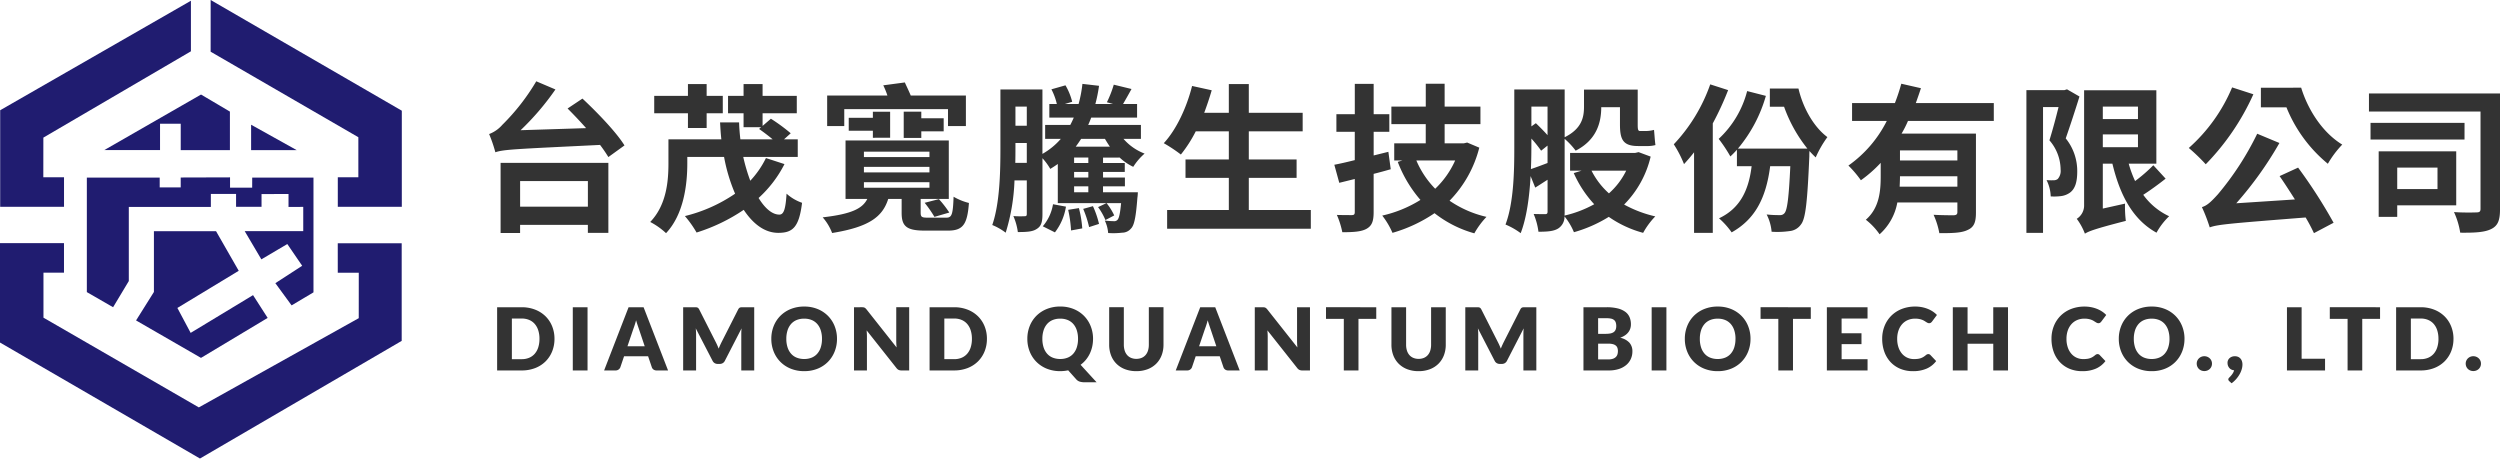
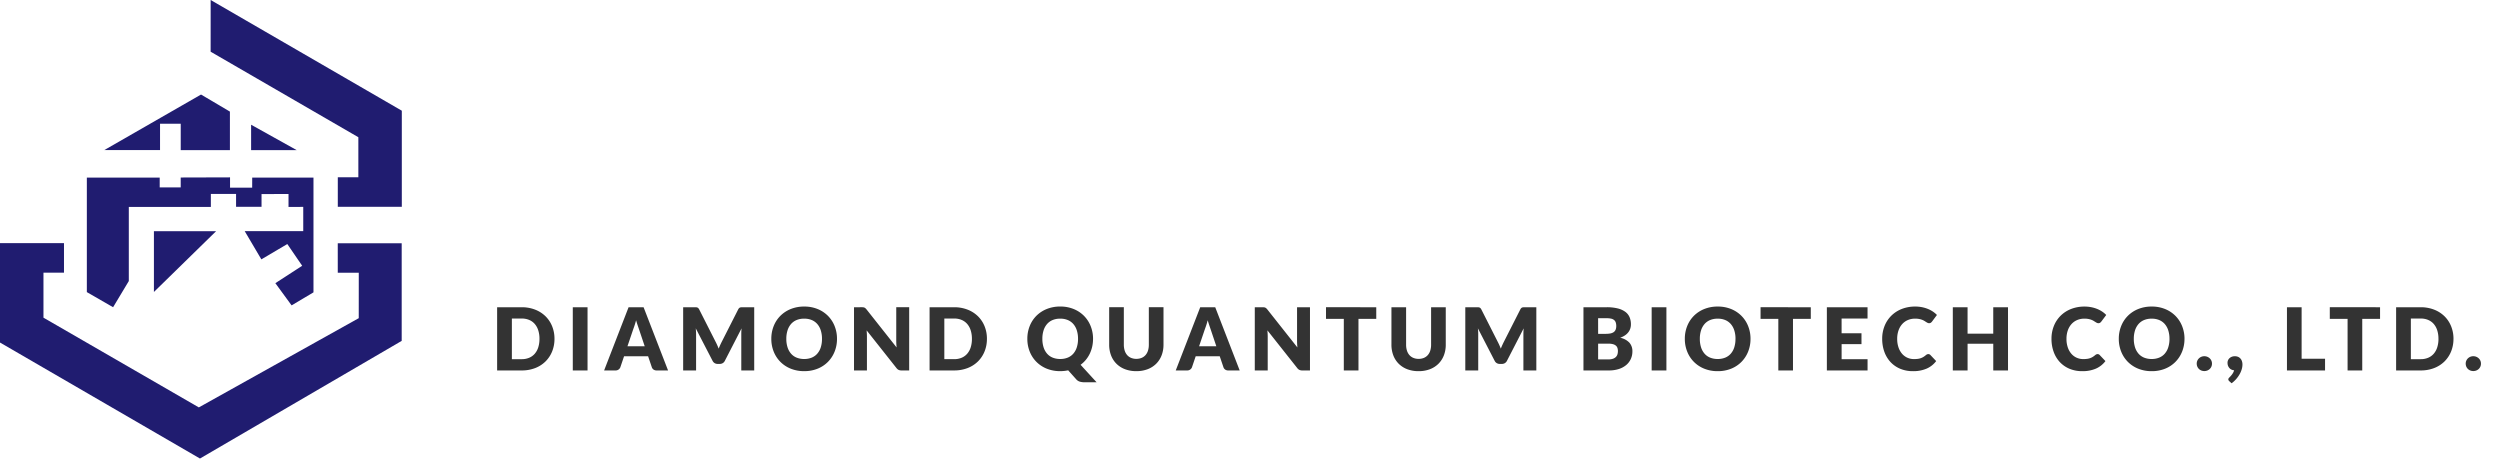
<svg xmlns="http://www.w3.org/2000/svg" width="547.437" height="100.409" viewBox="0 0 547.437 100.409">
  <g id="dm-logo-top" transform="translate(-605 -106.258)">
-     <path id="Path_24" data-name="Path 24" d="M24.815-8.365v5.6H9.975v-5.6ZM5.7,3.01h4.27V1.225h14.84v1.75H29.3v-15.33H5.7ZM20.37-24.255c1.3,1.3,2.695,2.765,4.06,4.3L10.08-19.5a57.533,57.533,0,0,0,7.63-8.925l-4.2-1.785a46.7,46.7,0,0,1-7.42,9.52,7.21,7.21,0,0,1-2.9,2.03,31.865,31.865,0,0,1,1.365,3.99c1.855-.63,4.34-.7,22.925-1.61a30.617,30.617,0,0,1,1.82,2.66L32.83-16.17c-1.82-2.94-5.985-7.245-9.205-10.255Zm26.355,4.27H50.82v-3.22h3.535V-27.02H50.82v-2.59H46.725v2.59H39.34v3.815h7.385Zm17.08,6.58a20.3,20.3,0,0,1-3.43,4.97,39.891,39.891,0,0,1-1.54-5.215H70.77V-17.5H67.76l1.47-1.33a38.835,38.835,0,0,0-4.34-3.185L63.07-20.44v-2.765h7.49V-27.02H63.07v-2.59H58.905v2.59h-3.4v3.815h3.4v3.045h3.85l-.455.385c.945.665,2.065,1.5,2.975,2.275h-7.07c-.14-1.225-.245-2.45-.28-3.71H53.76c.07,1.26.14,2.485.28,3.71H42.455v5.25c0,3.815-.385,9.1-3.99,12.845a15.452,15.452,0,0,1,3.465,2.45c3.885-4.13,4.655-10.64,4.655-15.225v-1.47h8.05A37.43,37.43,0,0,0,57.05-5.6,33.513,33.513,0,0,1,46.06-.7a23.511,23.511,0,0,1,2.555,3.605A39.157,39.157,0,0,0,58.94-2.065c2.065,3.115,4.62,5.04,7.56,5.04,3.15,0,4.55-1.19,5.215-6.58a9.871,9.871,0,0,1-3.395-2c-.21,3.36-.595,4.585-1.575,4.585-1.575,0-3.15-1.365-4.55-3.64a25.823,25.823,0,0,0,5.67-7.42Zm17.15-10.71H103.67v3.71h3.92V-27.09H95.515c-.385-.945-.91-1.995-1.295-2.87l-4.725.63a16.581,16.581,0,0,1,.91,2.24H77.21v6.685h3.745Zm13.02.56v5.74h3.85V-19.25h4.9v-2.87h-4.9v-1.435ZM91-17.85v-5.7H87.22v1.33H81.935v2.835H87.22v1.54ZM85.26-8.12H99.61V-6.9H85.26Zm0-3.36H99.61v1.225H85.26Zm0-3.325H99.61v1.19H85.26ZM99.225-.35c-1.295,0-1.54-.14-1.54-1.12V-4.445h6.16v-12.81H81.235v12.81H86C84.945-2.38,82.67-1.155,76.23-.42a11.217,11.217,0,0,1,2.065,3.43C86.52,1.68,89.355-.6,90.58-4.445h2.94V-1.4c0,2.975,1.12,3.885,5.11,3.885h5.04c3.29,0,4.235-1.365,4.585-6.055a12.79,12.79,0,0,1-3.36-1.365c-.14,3.78-.35,4.585-1.575,4.585ZM98.56-3.605A26.079,26.079,0,0,1,100.7-.525l3.255-.945a23.029,23.029,0,0,0-2.275-2.94ZM127.085,2.87A12.412,12.412,0,0,0,129.5-2.765l-2.835-.525a9.84,9.84,0,0,1-2.24,4.83Zm2.9-4.935a27.381,27.381,0,0,1,.63,4.515L133.07,2a23.994,23.994,0,0,0-.735-4.445Zm3.29-.21a22.888,22.888,0,0,1,1.295,3.99l2.17-.7a20.479,20.479,0,0,0-1.33-3.885ZM140.07-.84a13.277,13.277,0,0,0-1.68-2.7l-1.855.875a14.028,14.028,0,0,1,1.61,2.835ZM134.4-12.32h-3.115v-1.19H134.4Zm0,3.185h-3.115V-10.36H134.4Zm0,3.22h-3.115v-1.3H134.4Zm3.64-11.69c.35.6.7,1.155,1.085,1.715h-7.49c.42-.56.8-1.12,1.19-1.715Zm-19.635,5.25c.035-1.19.035-2.31.035-3.36v-.98h2.485v4.34Zm2.52-12.32v4.2H118.44v-4.2ZM141.26-13.51a11.815,11.815,0,0,0,2.975,2.03,13.029,13.029,0,0,1,2.485-2.9,11.623,11.623,0,0,1-4.62-3.22h3.815V-20.65h-11.55c.245-.525.455-1.05.665-1.61h10.045v-2.975H142c.525-.91,1.19-2.065,1.855-3.29l-3.885-.945a23.684,23.684,0,0,1-1.505,3.85l1.365.385H135.94a33.5,33.5,0,0,0,.805-3.99l-3.64-.42a27.38,27.38,0,0,1-.84,4.41h-3.01l1.61-.49a13.5,13.5,0,0,0-1.47-3.605l-3.08.875a13.342,13.342,0,0,1,1.19,3.22H125.86v2.975h5.355c-.245.56-.49,1.085-.77,1.61h-5.5v3.045h3.43a15.352,15.352,0,0,1-4.025,3.29V-28.42H115.15v12.705c0,5.11-.105,12.11-1.785,16.975a12.815,12.815,0,0,1,2.94,1.68A43.42,43.42,0,0,0,118.23-8.505h2.695v7.28c0,.455-.1.56-.49.56a20.123,20.123,0,0,1-2.45-.035,13.124,13.124,0,0,1,.98,3.5c1.96,0,3.255-.07,4.165-.7.98-.6,1.225-1.575,1.225-3.22V-13.37a13.479,13.479,0,0,1,1.715,2.345c.56-.35,1.12-.7,1.645-1.085v8.575h13.86c-.21,2.275-.455,3.29-.77,3.64a.953.953,0,0,1-.84.315,18.344,18.344,0,0,1-1.96-.14,7.547,7.547,0,0,1,.735,2.73,16.084,16.084,0,0,0,3.045-.07,2.542,2.542,0,0,0,1.96-.91c.735-.735,1.085-2.625,1.4-6.755.07-.385.1-1.19.1-1.19h-7.63v-1.3h4.795V-9.135H137.62V-10.36h4.76v-1.96h-4.76v-1.19ZM169.54-2.03V-9.065h10.465V-13.09H169.54v-6.16h11.795v-4.06H169.54v-6.3h-4.375v6.3h-5.39c.6-1.61,1.155-3.255,1.645-4.935l-4.3-.945c-1.19,4.76-3.465,9.59-6.2,12.53a33.1,33.1,0,0,1,3.745,2.485,28.847,28.847,0,0,0,3.255-5.075h7.245v6.16H155.68v4.025h9.485V-2.03h-13.51v4.1H183.12v-4.1ZM200.1-14.77l-3.22.8v-5.18h3.43V-23h-3.43v-6.65h-4.13V-23H188.72v3.85h4.025v6.2c-1.68.42-3.185.77-4.48,1.015L189.35-7.98l3.395-.84v7.21c0,.525-.14.7-.665.7-.455,0-1.89,0-3.255-.035a18.1,18.1,0,0,1,1.19,3.78c2.45,0,4.13-.105,5.285-.735,1.19-.665,1.575-1.645,1.575-3.675V-9.94c1.26-.315,2.52-.665,3.745-1.015Zm14.63,1.89a19.505,19.505,0,0,1-4.375,6.2,20,20,0,0,1-4.13-6.2Zm2.625-3.92-.735.175h-4.2v-4.2h7.84v-3.85h-7.84V-29.68h-4.13v5.005H200.76v3.85h7.525v4.2h-6.9v3.745h1.82l-1.05.315a27.715,27.715,0,0,0,4.97,8.33,26.989,26.989,0,0,1-8.365,3.43,17.093,17.093,0,0,1,2.24,3.78A32.233,32.233,0,0,0,210.21-1.33a24.946,24.946,0,0,0,8.715,4.41,18.114,18.114,0,0,1,2.66-3.605A23.64,23.64,0,0,1,213.5-4.06a25.591,25.591,0,0,0,6.51-11.62Zm34.825,6.16a16.145,16.145,0,0,1-3.78,4.97,16.851,16.851,0,0,1-3.815-4.97ZM231.42-17.675a29.4,29.4,0,0,1,2.135,2.66l1.4-1.12v3.815c-1.365.525-2.59.98-3.64,1.33.07-1.68.1-3.325.1-4.76Zm3.535-7v6.265c-.77-.875-1.715-1.82-2.555-2.625l-.98.7v-4.34ZM254.9-14.7l-.77.175H239.89v3.885h2.52l-1.715.525a24.8,24.8,0,0,0,4.48,6.825,24.9,24.9,0,0,1-6.51,2.485,5.932,5.932,0,0,0,.035-.805v-16a16.336,16.336,0,0,1,2.415,2.59c4.585-2.345,5.6-6.16,5.6-9.485v-.035h4.1v3.745c0,3.36.665,4.76,3.99,4.76h1.785a6.986,6.986,0,0,0,1.995-.21c-.14-.945-.21-2.31-.315-3.325a7.244,7.244,0,0,1-1.715.245h-1.365c-.42,0-.49-.385-.49-1.4v-7.665h-11.76v3.745c0,2.275-.455,4.8-4.235,6.685V-28.42H227.675v12.705c0,5.075-.105,12.075-1.925,16.87a15.656,15.656,0,0,1,3.325,1.89c1.33-3.43,1.925-8.12,2.17-12.5l1.015,2.52c.875-.525,1.75-1.12,2.7-1.715V-1.68c0,.42-.14.56-.525.56s-1.435,0-2.52-.035a14.59,14.59,0,0,1,1.05,3.885c2.03,0,3.43-.105,4.41-.77a3.047,3.047,0,0,0,1.295-2.59,13.97,13.97,0,0,1,2.065,3.465,29.665,29.665,0,0,0,7.63-3.36,24.078,24.078,0,0,0,7.525,3.5,16.543,16.543,0,0,1,2.66-3.605,26.335,26.335,0,0,1-6.825-2.59,22.064,22.064,0,0,0,5.81-10.5Zm15.68-14.84a36.755,36.755,0,0,1-7.98,13.125,24.362,24.362,0,0,1,2.24,4.34c.735-.805,1.47-1.645,2.2-2.59V2.975h4.1V-21a64.512,64.512,0,0,0,3.36-7.28Zm13.055.91v3.99h3.115a31.45,31.45,0,0,0,5.11,9.17H276.64a31.225,31.225,0,0,0,6.125-11.55l-4.1-1.05a21.651,21.651,0,0,1-6.23,10.465,31.877,31.877,0,0,1,2.555,3.85,19.036,19.036,0,0,0,1.435-1.47v3.605h3.22c-.665,5.53-2.7,9.31-7.14,11.41a17.322,17.322,0,0,1,2.765,3.08c5.11-2.87,7.525-7.455,8.435-14.49h4.41c-.315,6.825-.665,9.485-1.225,10.22a1.2,1.2,0,0,1-1.085.49,24.24,24.24,0,0,1-2.87-.14,10.212,10.212,0,0,1,1.085,3.78,18.847,18.847,0,0,0,3.92-.14,3.416,3.416,0,0,0,2.52-1.47c1.015-1.26,1.4-5.075,1.82-14.91,0-.28,0-.77.035-1.155a17.1,17.1,0,0,0,1.365,1.4,23.477,23.477,0,0,1,2.555-4.445c-3.045-2.275-5.355-6.44-6.335-10.64ZM324.7-12.88H312.13v-2.2H324.7ZM312.06-7.14c.035-.805.07-1.54.07-2.275H324.7V-7.14Zm20.615-14.385v-3.92H315.6c.385-1.085.77-2.17,1.12-3.255l-4.3-.98a42.761,42.761,0,0,1-1.4,4.235h-9.38v3.92h7.6a26.5,26.5,0,0,1-8.4,9.765,24.129,24.129,0,0,1,2.73,3.22,28.24,28.24,0,0,0,4.34-3.815V-9.52c0,3.255-.245,7-3.255,9.625a14.459,14.459,0,0,1,3.01,3.185,12.214,12.214,0,0,0,3.885-6.965H324.7v2.1c0,.49-.21.665-.8.7-.6,0-2.625,0-4.41-.105a17.276,17.276,0,0,1,1.26,4.025c2.835,0,4.83-.035,6.195-.7,1.435-.63,1.82-1.75,1.82-3.815V-18.76H312.48a22.781,22.781,0,0,0,1.4-2.765Zm16.03-6.93-.56.175h-8.33V2.975h3.64V-24.57h3.395c-.56,2.31-1.33,5.145-1.995,7.28a9.877,9.877,0,0,1,2.45,6.405,2.644,2.644,0,0,1-.63,2.065,1.443,1.443,0,0,1-.945.28,11.488,11.488,0,0,1-1.505-.035,8.432,8.432,0,0,1,.91,3.57,11.873,11.873,0,0,0,2.275-.07,4.278,4.278,0,0,0,1.96-.77c1.12-.84,1.575-2.345,1.575-4.585a11.355,11.355,0,0,0-2.52-7.28c.945-2.695,2.1-6.23,3.01-9.17Zm7.84,9.87h7.7v2.8h-7.7Zm7.7-6.09v2.73h-7.7v-2.73Zm3.36,12.845a33.785,33.785,0,0,1-3.99,3.465,24.543,24.543,0,0,1-1.4-3.815h6.055V-28.245H352.45v25.1a3.438,3.438,0,0,1-1.61,3.045,13.322,13.322,0,0,1,1.785,3.255c.84-.525,2.135-1.05,8.96-2.8a25.144,25.144,0,0,1-.175-3.78l-4.865,1.085V-12.18h2.1c1.645,6.86,4.445,12.25,9.66,15.12A14.946,14.946,0,0,1,371.07-.665a14.52,14.52,0,0,1-5.67-4.69C366.975-6.37,368.8-7.7,370.3-8.89ZM391.16-28.805v4.3h5.6a30.956,30.956,0,0,0,9.065,12.355,21.584,21.584,0,0,1,3.15-4.2c-4.3-2.625-7.49-7.56-8.995-12.46Zm-6.3-.07a36.612,36.612,0,0,1-9.485,13.265,40.135,40.135,0,0,1,3.71,3.57,53.023,53.023,0,0,0,10.43-15.33ZM395.255-9.45c1.085,1.54,2.24,3.36,3.36,5.11L385.77-3.5a78.63,78.63,0,0,0,9.45-13.2l-4.865-2.03a63.768,63.768,0,0,1-8.61,13.265c-1.4,1.54-2.345,2.485-3.5,2.8a37.574,37.574,0,0,1,1.715,4.445c1.715-.63,4.1-.84,21-2.17a37.777,37.777,0,0,1,1.82,3.43l4.3-2.275a110.617,110.617,0,0,0-7.77-12.075Zm34.58-1.855v4.69h-8.82v-4.69Zm4.1,8.26v-11.83H416.955V-.525h4.06v-2.52Zm1.82-18.06H415.17v3.64h20.58Zm7.77-6.44h-28.7v3.955h24.43V-2.275c0,.6-.245.77-.875.77-.665.035-2.975.07-4.935-.07a17.1,17.1,0,0,1,1.365,4.515c3.115.035,5.355-.07,6.79-.805,1.505-.735,1.925-2,1.925-4.375Z" transform="translate(708.917 154.271)" fill="#333" />
    <path id="Path_25" data-name="Path 25" d="M13.7-6.926a7.258,7.258,0,0,1-.518,2.769,6.479,6.479,0,0,1-1.458,2.195A6.614,6.614,0,0,1,9.457-.518,8.018,8.018,0,0,1,6.517,0H1.14V-13.842H6.517a7.953,7.953,0,0,1,2.94.523,6.709,6.709,0,0,1,2.266,1.444,6.428,6.428,0,0,1,1.458,2.19A7.232,7.232,0,0,1,13.7-6.926Zm-3.287,0a6.03,6.03,0,0,0-.266-1.852,3.958,3.958,0,0,0-.765-1.4,3.321,3.321,0,0,0-1.221-.883,4.145,4.145,0,0,0-1.643-.309H4.37v8.9H6.517a4.145,4.145,0,0,0,1.643-.309,3.321,3.321,0,0,0,1.221-.883,3.958,3.958,0,0,0,.765-1.4A6.064,6.064,0,0,0,10.412-6.926ZM20.938,0h-3.23V-13.842h3.23ZM38.57,0H36.081a1.15,1.15,0,0,1-.689-.195,1.006,1.006,0,0,1-.375-.5L34.2-3.107H28.937L28.12-.694a1.07,1.07,0,0,1-.371.48A1.067,1.067,0,0,1,27.075,0H24.567l5.358-13.842h3.287ZM29.678-5.292h3.781L32.186-9.082l-.29-.85q-.166-.489-.328-1.059-.152.58-.313,1.074t-.3.855ZM48.953-6.329q.19.361.366.751t.337.8q.161-.418.342-.813t.37-.765l3.553-7a1.162,1.162,0,0,1,.195-.28.638.638,0,0,1,.223-.147.775.775,0,0,1,.28-.048h2.817V0H54.606V-7.961q0-.58.057-1.254L51-2.1a1.208,1.208,0,0,1-.461.5,1.274,1.274,0,0,1-.66.171h-.437a1.274,1.274,0,0,1-.66-.171,1.208,1.208,0,0,1-.461-.5L44.631-9.225q.038.333.057.66t.019.6V0H41.876V-13.832h2.817a.775.775,0,0,1,.28.048.638.638,0,0,1,.223.147,1.162,1.162,0,0,1,.195.28Zm26.61-.6a7.439,7.439,0,0,1-.518,2.793,6.732,6.732,0,0,1-1.458,2.247,6.687,6.687,0,0,1-2.266,1.5,7.705,7.705,0,0,1-2.94.542A7.741,7.741,0,0,1,65.436-.39a6.728,6.728,0,0,1-2.275-1.5A6.7,6.7,0,0,1,61.7-4.133a7.439,7.439,0,0,1-.518-2.793A7.439,7.439,0,0,1,61.7-9.719a6.644,6.644,0,0,1,1.463-2.242,6.764,6.764,0,0,1,2.275-1.491,7.741,7.741,0,0,1,2.945-.542,7.646,7.646,0,0,1,2.94.546,6.782,6.782,0,0,1,2.266,1.5,6.679,6.679,0,0,1,1.458,2.242A7.413,7.413,0,0,1,75.563-6.926Zm-3.287,0a5.985,5.985,0,0,0-.266-1.848,3.913,3.913,0,0,0-.765-1.392,3.3,3.3,0,0,0-1.221-.874,4.2,4.2,0,0,0-1.643-.3,4.263,4.263,0,0,0-1.658.3,3.29,3.29,0,0,0-1.226.874,3.913,3.913,0,0,0-.765,1.392,5.985,5.985,0,0,0-.266,1.848,6.019,6.019,0,0,0,.266,1.857A3.913,3.913,0,0,0,65.5-3.677a3.244,3.244,0,0,0,1.226.869,4.323,4.323,0,0,0,1.658.3,4.26,4.26,0,0,0,1.643-.3,3.252,3.252,0,0,0,1.221-.869,3.913,3.913,0,0,0,.765-1.392A6.019,6.019,0,0,0,72.276-6.926Zm8.7-6.916a2.725,2.725,0,0,1,.352.019.9.9,0,0,1,.257.071.856.856,0,0,1,.218.147,2.5,2.5,0,0,1,.237.256l6.574,8.313q-.038-.4-.057-.774t-.019-.708v-7.324h2.831V0H89.7a1.541,1.541,0,0,1-.627-.114,1.342,1.342,0,0,1-.494-.418L82.052-8.778q.028.361.048.708t.019.651V0H79.287V-13.842Zm27.417,6.916a7.258,7.258,0,0,1-.518,2.769,6.479,6.479,0,0,1-1.458,2.195,6.614,6.614,0,0,1-2.266,1.444,8.018,8.018,0,0,1-2.94.518H95.836V-13.842h5.377a7.953,7.953,0,0,1,2.94.523,6.709,6.709,0,0,1,2.266,1.444,6.428,6.428,0,0,1,1.458,2.19A7.232,7.232,0,0,1,108.395-6.926Zm-3.287,0a6.03,6.03,0,0,0-.266-1.852,3.958,3.958,0,0,0-.765-1.4,3.321,3.321,0,0,0-1.221-.883,4.145,4.145,0,0,0-1.644-.309H99.066v8.9h2.147a4.145,4.145,0,0,0,1.644-.309,3.321,3.321,0,0,0,1.221-.883,3.958,3.958,0,0,0,.765-1.4A6.064,6.064,0,0,0,105.108-6.926Zm26.524,0a7.776,7.776,0,0,1-.185,1.715,7.221,7.221,0,0,1-.532,1.544,6.588,6.588,0,0,1-.855,1.339,6.4,6.4,0,0,1-1.154,1.092l3.506,3.829H129.77a3.642,3.642,0,0,1-1.035-.138,1.74,1.74,0,0,1-.827-.556L126.188-.029q-.418.085-.85.133a8.129,8.129,0,0,1-.888.047A7.741,7.741,0,0,1,121.5-.39a6.728,6.728,0,0,1-2.275-1.5,6.7,6.7,0,0,1-1.463-2.247,7.439,7.439,0,0,1-.518-2.793,7.439,7.439,0,0,1,.518-2.793,6.644,6.644,0,0,1,1.463-2.242,6.764,6.764,0,0,1,2.275-1.491,7.741,7.741,0,0,1,2.945-.542,7.646,7.646,0,0,1,2.94.546,6.782,6.782,0,0,1,2.266,1.5,6.68,6.68,0,0,1,1.458,2.242A7.413,7.413,0,0,1,131.632-6.926Zm-3.287,0a5.984,5.984,0,0,0-.266-1.848,3.913,3.913,0,0,0-.765-1.392,3.3,3.3,0,0,0-1.221-.874,4.2,4.2,0,0,0-1.643-.3,4.263,4.263,0,0,0-1.658.3,3.29,3.29,0,0,0-1.226.874,3.913,3.913,0,0,0-.765,1.392,5.985,5.985,0,0,0-.266,1.848,6.019,6.019,0,0,0,.266,1.857,3.913,3.913,0,0,0,.765,1.392,3.244,3.244,0,0,0,1.226.869,4.323,4.323,0,0,0,1.658.3,4.26,4.26,0,0,0,1.643-.3,3.251,3.251,0,0,0,1.221-.869,3.913,3.913,0,0,0,.765-1.392A6.019,6.019,0,0,0,128.345-6.926Zm12.768,4.389a2.953,2.953,0,0,0,1.154-.214,2.335,2.335,0,0,0,.86-.613,2.709,2.709,0,0,0,.537-.974,4.253,4.253,0,0,0,.185-1.306v-8.2h3.211v8.2a6.4,6.4,0,0,1-.413,2.337,5.242,5.242,0,0,1-1.183,1.834,5.337,5.337,0,0,1-1.872,1.2,6.81,6.81,0,0,1-2.479.428,6.838,6.838,0,0,1-2.489-.428,5.337,5.337,0,0,1-1.872-1.2,5.187,5.187,0,0,1-1.178-1.834,6.469,6.469,0,0,1-.409-2.337v-8.2h3.211v8.189a4.252,4.252,0,0,0,.185,1.306,2.757,2.757,0,0,0,.537.978,2.31,2.31,0,0,0,.86.617A2.953,2.953,0,0,0,141.113-2.537ZM163.742,0h-2.489a1.15,1.15,0,0,1-.689-.195,1.006,1.006,0,0,1-.375-.5l-.817-2.413h-5.263l-.817,2.413a1.07,1.07,0,0,1-.37.48,1.067,1.067,0,0,1-.675.214h-2.508L155.1-13.842h3.287ZM154.85-5.292h3.781l-1.273-3.791-.29-.85q-.166-.489-.328-1.059-.152.58-.313,1.074t-.3.855Zm13.889-8.55a2.725,2.725,0,0,1,.352.019.9.9,0,0,1,.257.071.856.856,0,0,1,.219.147,2.5,2.5,0,0,1,.238.256l6.574,8.313q-.038-.4-.057-.774t-.019-.708v-7.324h2.831V0H177.46a1.541,1.541,0,0,1-.627-.114,1.342,1.342,0,0,1-.494-.418l-6.527-8.246q.028.361.048.708t.019.651V0h-2.831V-13.842Zm24.909,0V-11.3h-3.895V0h-3.211V-11.3h-3.9v-2.546ZM202.92-2.537a2.953,2.953,0,0,0,1.154-.214,2.335,2.335,0,0,0,.86-.613,2.709,2.709,0,0,0,.537-.974,4.253,4.253,0,0,0,.185-1.306v-8.2h3.211v8.2a6.4,6.4,0,0,1-.413,2.337,5.242,5.242,0,0,1-1.183,1.834,5.337,5.337,0,0,1-1.872,1.2,6.81,6.81,0,0,1-2.479.428,6.838,6.838,0,0,1-2.489-.428,5.337,5.337,0,0,1-1.872-1.2,5.187,5.187,0,0,1-1.178-1.834,6.469,6.469,0,0,1-.409-2.337v-8.2h3.211v8.189a4.252,4.252,0,0,0,.185,1.306,2.757,2.757,0,0,0,.537.978,2.31,2.31,0,0,0,.86.617A2.953,2.953,0,0,0,202.92-2.537Zm17.3-3.792q.19.361.366.751t.337.8q.161-.418.342-.813t.37-.765l3.553-7a1.162,1.162,0,0,1,.195-.28.638.638,0,0,1,.223-.147.775.775,0,0,1,.28-.048H228.7V0h-2.831V-7.961q0-.58.057-1.254L222.262-2.1a1.208,1.208,0,0,1-.461.5,1.274,1.274,0,0,1-.66.171H220.7a1.274,1.274,0,0,1-.66-.171,1.208,1.208,0,0,1-.461-.5L215.9-9.225q.038.333.057.66t.019.6V0h-2.831V-13.832h2.817a.775.775,0,0,1,.28.048.638.638,0,0,1,.223.147,1.162,1.162,0,0,1,.195.28ZM239.02,0V-13.842h5.092a9.682,9.682,0,0,1,2.442.266,4.651,4.651,0,0,1,1.643.751,2.844,2.844,0,0,1,.926,1.178,3.981,3.981,0,0,1,.29,1.548,3.035,3.035,0,0,1-.133.9,2.643,2.643,0,0,1-.418.812,3.121,3.121,0,0,1-.731.689,4.716,4.716,0,0,1-1.074.537,3.812,3.812,0,0,1,2.023,1.078,2.793,2.793,0,0,1,.656,1.914,3.958,3.958,0,0,1-.342,1.644,3.764,3.764,0,0,1-1,1.325,4.752,4.752,0,0,1-1.629.884A7.085,7.085,0,0,1,244.549,0Zm3.211-5.871v3.449h2.261a2.835,2.835,0,0,0,1.04-.161A1.644,1.644,0,0,0,246.164-3a1.4,1.4,0,0,0,.314-.579,2.551,2.551,0,0,0,.085-.655,2.188,2.188,0,0,0-.1-.684,1.131,1.131,0,0,0-.342-.513,1.671,1.671,0,0,0-.641-.323,3.737,3.737,0,0,0-1.007-.114Zm0-2.147H243.9a5.51,5.51,0,0,0,.96-.076,2,2,0,0,0,.727-.266,1.221,1.221,0,0,0,.456-.523,1.96,1.96,0,0,0,.157-.836,2.352,2.352,0,0,0-.124-.822,1.177,1.177,0,0,0-.38-.527,1.6,1.6,0,0,0-.651-.285,4.468,4.468,0,0,0-.936-.085h-1.881ZM257.184,0h-3.23V-13.842h3.23ZM275.6-6.926a7.439,7.439,0,0,1-.518,2.793,6.732,6.732,0,0,1-1.458,2.247,6.688,6.688,0,0,1-2.266,1.5,7.705,7.705,0,0,1-2.94.542,7.741,7.741,0,0,1-2.945-.542,6.728,6.728,0,0,1-2.275-1.5,6.7,6.7,0,0,1-1.463-2.247,7.439,7.439,0,0,1-.518-2.793,7.439,7.439,0,0,1,.518-2.793,6.644,6.644,0,0,1,1.463-2.242,6.764,6.764,0,0,1,2.275-1.491,7.741,7.741,0,0,1,2.945-.542,7.646,7.646,0,0,1,2.94.546,6.782,6.782,0,0,1,2.266,1.5,6.68,6.68,0,0,1,1.458,2.242A7.413,7.413,0,0,1,275.6-6.926Zm-3.287,0a5.984,5.984,0,0,0-.266-1.848,3.914,3.914,0,0,0-.765-1.392,3.3,3.3,0,0,0-1.221-.874,4.2,4.2,0,0,0-1.644-.3,4.263,4.263,0,0,0-1.658.3,3.29,3.29,0,0,0-1.225.874,3.914,3.914,0,0,0-.765,1.392,5.984,5.984,0,0,0-.266,1.848,6.018,6.018,0,0,0,.266,1.857,3.914,3.914,0,0,0,.765,1.392,3.244,3.244,0,0,0,1.225.869,4.323,4.323,0,0,0,1.658.3,4.26,4.26,0,0,0,1.644-.3,3.251,3.251,0,0,0,1.221-.869,3.914,3.914,0,0,0,.765-1.392A6.018,6.018,0,0,0,272.308-6.926ZM288.8-13.842V-11.3h-3.9V0h-3.211V-11.3H277.8v-2.546Zm12.426,0v2.47h-5.681v3.23H299.9v2.375h-4.351v3.3h5.681V0h-8.911V-13.842Zm13.31,10.26a.645.645,0,0,1,.228.043.62.62,0,0,1,.219.147l1.273,1.34A5.285,5.285,0,0,1,314.16-.4a7.33,7.33,0,0,1-2.978.556,7.1,7.1,0,0,1-2.826-.537,6.116,6.116,0,0,1-2.118-1.482A6.526,6.526,0,0,1,304.9-4.109a8.279,8.279,0,0,1-.465-2.817,7.427,7.427,0,0,1,.532-2.845,6.636,6.636,0,0,1,1.487-2.237,6.706,6.706,0,0,1,2.285-1.463,7.963,7.963,0,0,1,2.935-.523,7.477,7.477,0,0,1,1.468.138,7.174,7.174,0,0,1,1.287.38,6.055,6.055,0,0,1,1.1.58,5.312,5.312,0,0,1,.893.746L315.343-10.7a1.379,1.379,0,0,1-.247.242.643.643,0,0,1-.4.109.713.713,0,0,1-.323-.076,3.575,3.575,0,0,1-.323-.185l-.375-.237a2.88,2.88,0,0,0-.484-.238,4,4,0,0,0-.656-.185,4.473,4.473,0,0,0-.879-.076,4.018,4.018,0,0,0-1.6.309,3.5,3.5,0,0,0-1.24.884,4.1,4.1,0,0,0-.807,1.392,5.459,5.459,0,0,0-.29,1.834,5.7,5.7,0,0,0,.29,1.891,4.151,4.151,0,0,0,.788,1.392,3.346,3.346,0,0,0,1.164.86,3.479,3.479,0,0,0,1.425.294,6.821,6.821,0,0,0,.8-.043,3.294,3.294,0,0,0,.67-.147,3.1,3.1,0,0,0,.589-.271,3.932,3.932,0,0,0,.565-.413,1.124,1.124,0,0,1,.247-.157A.647.647,0,0,1,314.536-3.582ZM331.987,0h-3.23V-5.852h-5.624V0H319.9V-13.842h3.23v5.785h5.624v-5.785h3.23ZM351.6-3.582a.645.645,0,0,1,.228.043.62.62,0,0,1,.219.147l1.273,1.34A5.285,5.285,0,0,1,351.229-.4a7.33,7.33,0,0,1-2.978.556,7.1,7.1,0,0,1-2.826-.537,6.116,6.116,0,0,1-2.118-1.482,6.526,6.526,0,0,1-1.335-2.242,8.279,8.279,0,0,1-.465-2.817,7.427,7.427,0,0,1,.532-2.845,6.636,6.636,0,0,1,1.487-2.237,6.706,6.706,0,0,1,2.285-1.463,7.963,7.963,0,0,1,2.935-.523,7.477,7.477,0,0,1,1.468.138,7.174,7.174,0,0,1,1.287.38,6.055,6.055,0,0,1,1.1.58,5.312,5.312,0,0,1,.893.746L352.412-10.7a1.379,1.379,0,0,1-.247.242.643.643,0,0,1-.4.109.713.713,0,0,1-.323-.076,3.575,3.575,0,0,1-.323-.185l-.375-.237a2.88,2.88,0,0,0-.484-.238,4,4,0,0,0-.655-.185,4.473,4.473,0,0,0-.879-.076,4.018,4.018,0,0,0-1.6.309,3.5,3.5,0,0,0-1.24.884,4.1,4.1,0,0,0-.807,1.392,5.459,5.459,0,0,0-.29,1.834,5.7,5.7,0,0,0,.29,1.891,4.151,4.151,0,0,0,.788,1.392,3.346,3.346,0,0,0,1.164.86,3.479,3.479,0,0,0,1.425.294,6.821,6.821,0,0,0,.8-.043,3.294,3.294,0,0,0,.67-.147,3.1,3.1,0,0,0,.589-.271,3.932,3.932,0,0,0,.565-.413,1.124,1.124,0,0,1,.247-.157A.647.647,0,0,1,351.6-3.582Zm19.029-3.344a7.439,7.439,0,0,1-.518,2.793,6.732,6.732,0,0,1-1.458,2.247,6.688,6.688,0,0,1-2.266,1.5,7.705,7.705,0,0,1-2.94.542,7.741,7.741,0,0,1-2.945-.542,6.728,6.728,0,0,1-2.275-1.5,6.7,6.7,0,0,1-1.463-2.247,7.439,7.439,0,0,1-.518-2.793,7.439,7.439,0,0,1,.518-2.793,6.644,6.644,0,0,1,1.463-2.242,6.764,6.764,0,0,1,2.275-1.491,7.741,7.741,0,0,1,2.945-.542,7.646,7.646,0,0,1,2.94.546,6.782,6.782,0,0,1,2.266,1.5,6.68,6.68,0,0,1,1.458,2.242A7.413,7.413,0,0,1,370.633-6.926Zm-3.287,0a5.984,5.984,0,0,0-.266-1.848,3.914,3.914,0,0,0-.765-1.392,3.3,3.3,0,0,0-1.221-.874,4.2,4.2,0,0,0-1.644-.3,4.263,4.263,0,0,0-1.658.3,3.29,3.29,0,0,0-1.225.874,3.914,3.914,0,0,0-.765,1.392,5.984,5.984,0,0,0-.266,1.848,6.018,6.018,0,0,0,.266,1.857,3.914,3.914,0,0,0,.765,1.392,3.244,3.244,0,0,0,1.225.869,4.323,4.323,0,0,0,1.658.3,4.26,4.26,0,0,0,1.644-.3,3.251,3.251,0,0,0,1.221-.869,3.914,3.914,0,0,0,.765-1.392A6.018,6.018,0,0,0,367.346-6.926Zm5.966,5.434a1.577,1.577,0,0,1,.128-.637,1.609,1.609,0,0,1,.352-.513,1.677,1.677,0,0,1,.527-.347,1.694,1.694,0,0,1,.665-.128,1.669,1.669,0,0,1,.655.128,1.736,1.736,0,0,1,.532.347,1.572,1.572,0,0,1,.356.513,1.577,1.577,0,0,1,.128.637,1.61,1.61,0,0,1-.128.641,1.559,1.559,0,0,1-.356.518,1.668,1.668,0,0,1-.532.342,1.725,1.725,0,0,1-.655.124,1.751,1.751,0,0,1-.665-.124,1.612,1.612,0,0,1-.527-.342,1.6,1.6,0,0,1-.352-.518A1.611,1.611,0,0,1,373.312-1.492Zm6.745-.181a1.4,1.4,0,0,1,.114-.565,1.331,1.331,0,0,1,.328-.456A1.62,1.62,0,0,1,381-3a1.765,1.765,0,0,1,.651-.114,1.728,1.728,0,0,1,.741.147,1.493,1.493,0,0,1,.522.4,1.647,1.647,0,0,1,.309.579,2.353,2.353,0,0,1,.1.689,3.719,3.719,0,0,1-.152,1.012,5.112,5.112,0,0,1-.451,1.078,6.431,6.431,0,0,1-.746,1.064,6.127,6.127,0,0,1-1.026.95l-.513-.456a.979.979,0,0,1-.157-.195.439.439,0,0,1-.052-.223.4.4,0,0,1,.067-.2.868.868,0,0,1,.161-.195q.114-.114.266-.276a4.542,4.542,0,0,0,.3-.361,3.33,3.33,0,0,0,.28-.437,2.157,2.157,0,0,0,.195-.5,1.639,1.639,0,0,1-.6-.162,1.412,1.412,0,0,1-.451-.352,1.662,1.662,0,0,1-.29-.5A1.741,1.741,0,0,1,380.057-1.672Zm16.226-.893h5.13V0h-8.341V-13.842h3.211Zm17.176-11.277V-11.3h-3.9V0h-3.211V-11.3h-3.895v-2.546Zm16.074,6.916a7.258,7.258,0,0,1-.518,2.769,6.478,6.478,0,0,1-1.458,2.195,6.614,6.614,0,0,1-2.266,1.444,8.018,8.018,0,0,1-2.94.518h-5.377V-13.842h5.377a7.953,7.953,0,0,1,2.94.523,6.709,6.709,0,0,1,2.266,1.444,6.428,6.428,0,0,1,1.458,2.19A7.232,7.232,0,0,1,429.533-6.926Zm-3.287,0a6.03,6.03,0,0,0-.266-1.852,3.958,3.958,0,0,0-.765-1.4,3.321,3.321,0,0,0-1.221-.883,4.144,4.144,0,0,0-1.643-.309H420.2v8.9h2.147a4.144,4.144,0,0,0,1.643-.309,3.321,3.321,0,0,0,1.221-.883,3.958,3.958,0,0,0,.765-1.4A6.064,6.064,0,0,0,426.246-6.926Zm5.966,5.434a1.577,1.577,0,0,1,.128-.637,1.609,1.609,0,0,1,.352-.513,1.677,1.677,0,0,1,.527-.347,1.694,1.694,0,0,1,.665-.128,1.669,1.669,0,0,1,.655.128,1.736,1.736,0,0,1,.532.347,1.572,1.572,0,0,1,.356.513,1.577,1.577,0,0,1,.128.637,1.61,1.61,0,0,1-.128.641,1.559,1.559,0,0,1-.356.518,1.668,1.668,0,0,1-.532.342,1.725,1.725,0,0,1-.655.124,1.751,1.751,0,0,1-.665-.124,1.612,1.612,0,0,1-.527-.342,1.6,1.6,0,0,1-.352-.518A1.611,1.611,0,0,1,432.212-1.492Z" transform="translate(712.718 187.378)" fill="#333" />
    <g id="圖層_2" data-name="圖層 2" transform="translate(605 106.258)">
      <g id="圖層_1" data-name="圖層 1">
        <g id="Group_1" data-name="Group 1">
          <path id="Path_1" data-name="Path 1" d="M73.963,169.232h4.6l-.007,9.951-35.017,19.54L9.518,179.075v-9.85h4.495v-6.475H0v21.768l43.786,25.4,44.174-25.764V162.782h-14Z" transform="translate(0 -109.513)" fill="#201c70" />
-           <path id="Path_2" data-name="Path 2" d="M14.1,39.16,9.566,39.15l.01-8.678,32.312-18.9V.5L.12,24.479V45.62H14.1Z" transform="translate(-0.081 -0.338)" fill="#201c70" />
          <path id="Path_3" data-name="Path 3" d="M141.005,0,141,11.32l32.347,18.729v8.764h-4.5v6.469h14.017V24.241Z" transform="translate(-94.877)" fill="#201c70" />
          <path id="Path_4" data-name="Path 4" d="M78.691,118.77v2.166h-4.6v-2.15H58.138v25.079l5.748,3.31,3.441-5.733V125.21H85.294v-2.841h5.52v2.819h5.578v-2.8H102.3v2.833l3.224-.019v5.315l-.52,0H92.707l3.645,6.175,5.683-3.355,3.255,4.76-5.874,3.809s2.494,3.433,3.556,4.863l4.793-2.852V118.791H94.349L94.34,121H89.494l0-2.262Z" transform="translate(-39.121 -79.9)" fill="#201c70" />
-           <path id="Path_5" data-name="Path 5" d="M108.6,154.8H94.992v13.3l-3.911,6.234,14.216,8.2,14.6-8.754-3.2-4.987-13.662,8.266-2.907-5.461,13.436-8.135Z" transform="translate(-61.288 -104.166)" fill="#201c70" />
+           <path id="Path_5" data-name="Path 5" d="M108.6,154.8H94.992v13.3Z" transform="translate(-61.288 -104.166)" fill="#201c70" />
          <path id="Path_6" data-name="Path 6" d="M69.816,75.448H82.023V69.674h4.531v5.782h10.77V67.022L91,63.285Z" transform="translate(-46.979 -42.584)" fill="#201c70" />
          <path id="Path_7" data-name="Path 7" d="M168.1,83.495v5.558h9.977Z" transform="translate(-113.113 -56.183)" fill="#201c70" />
        </g>
      </g>
    </g>
  </g>
</svg>